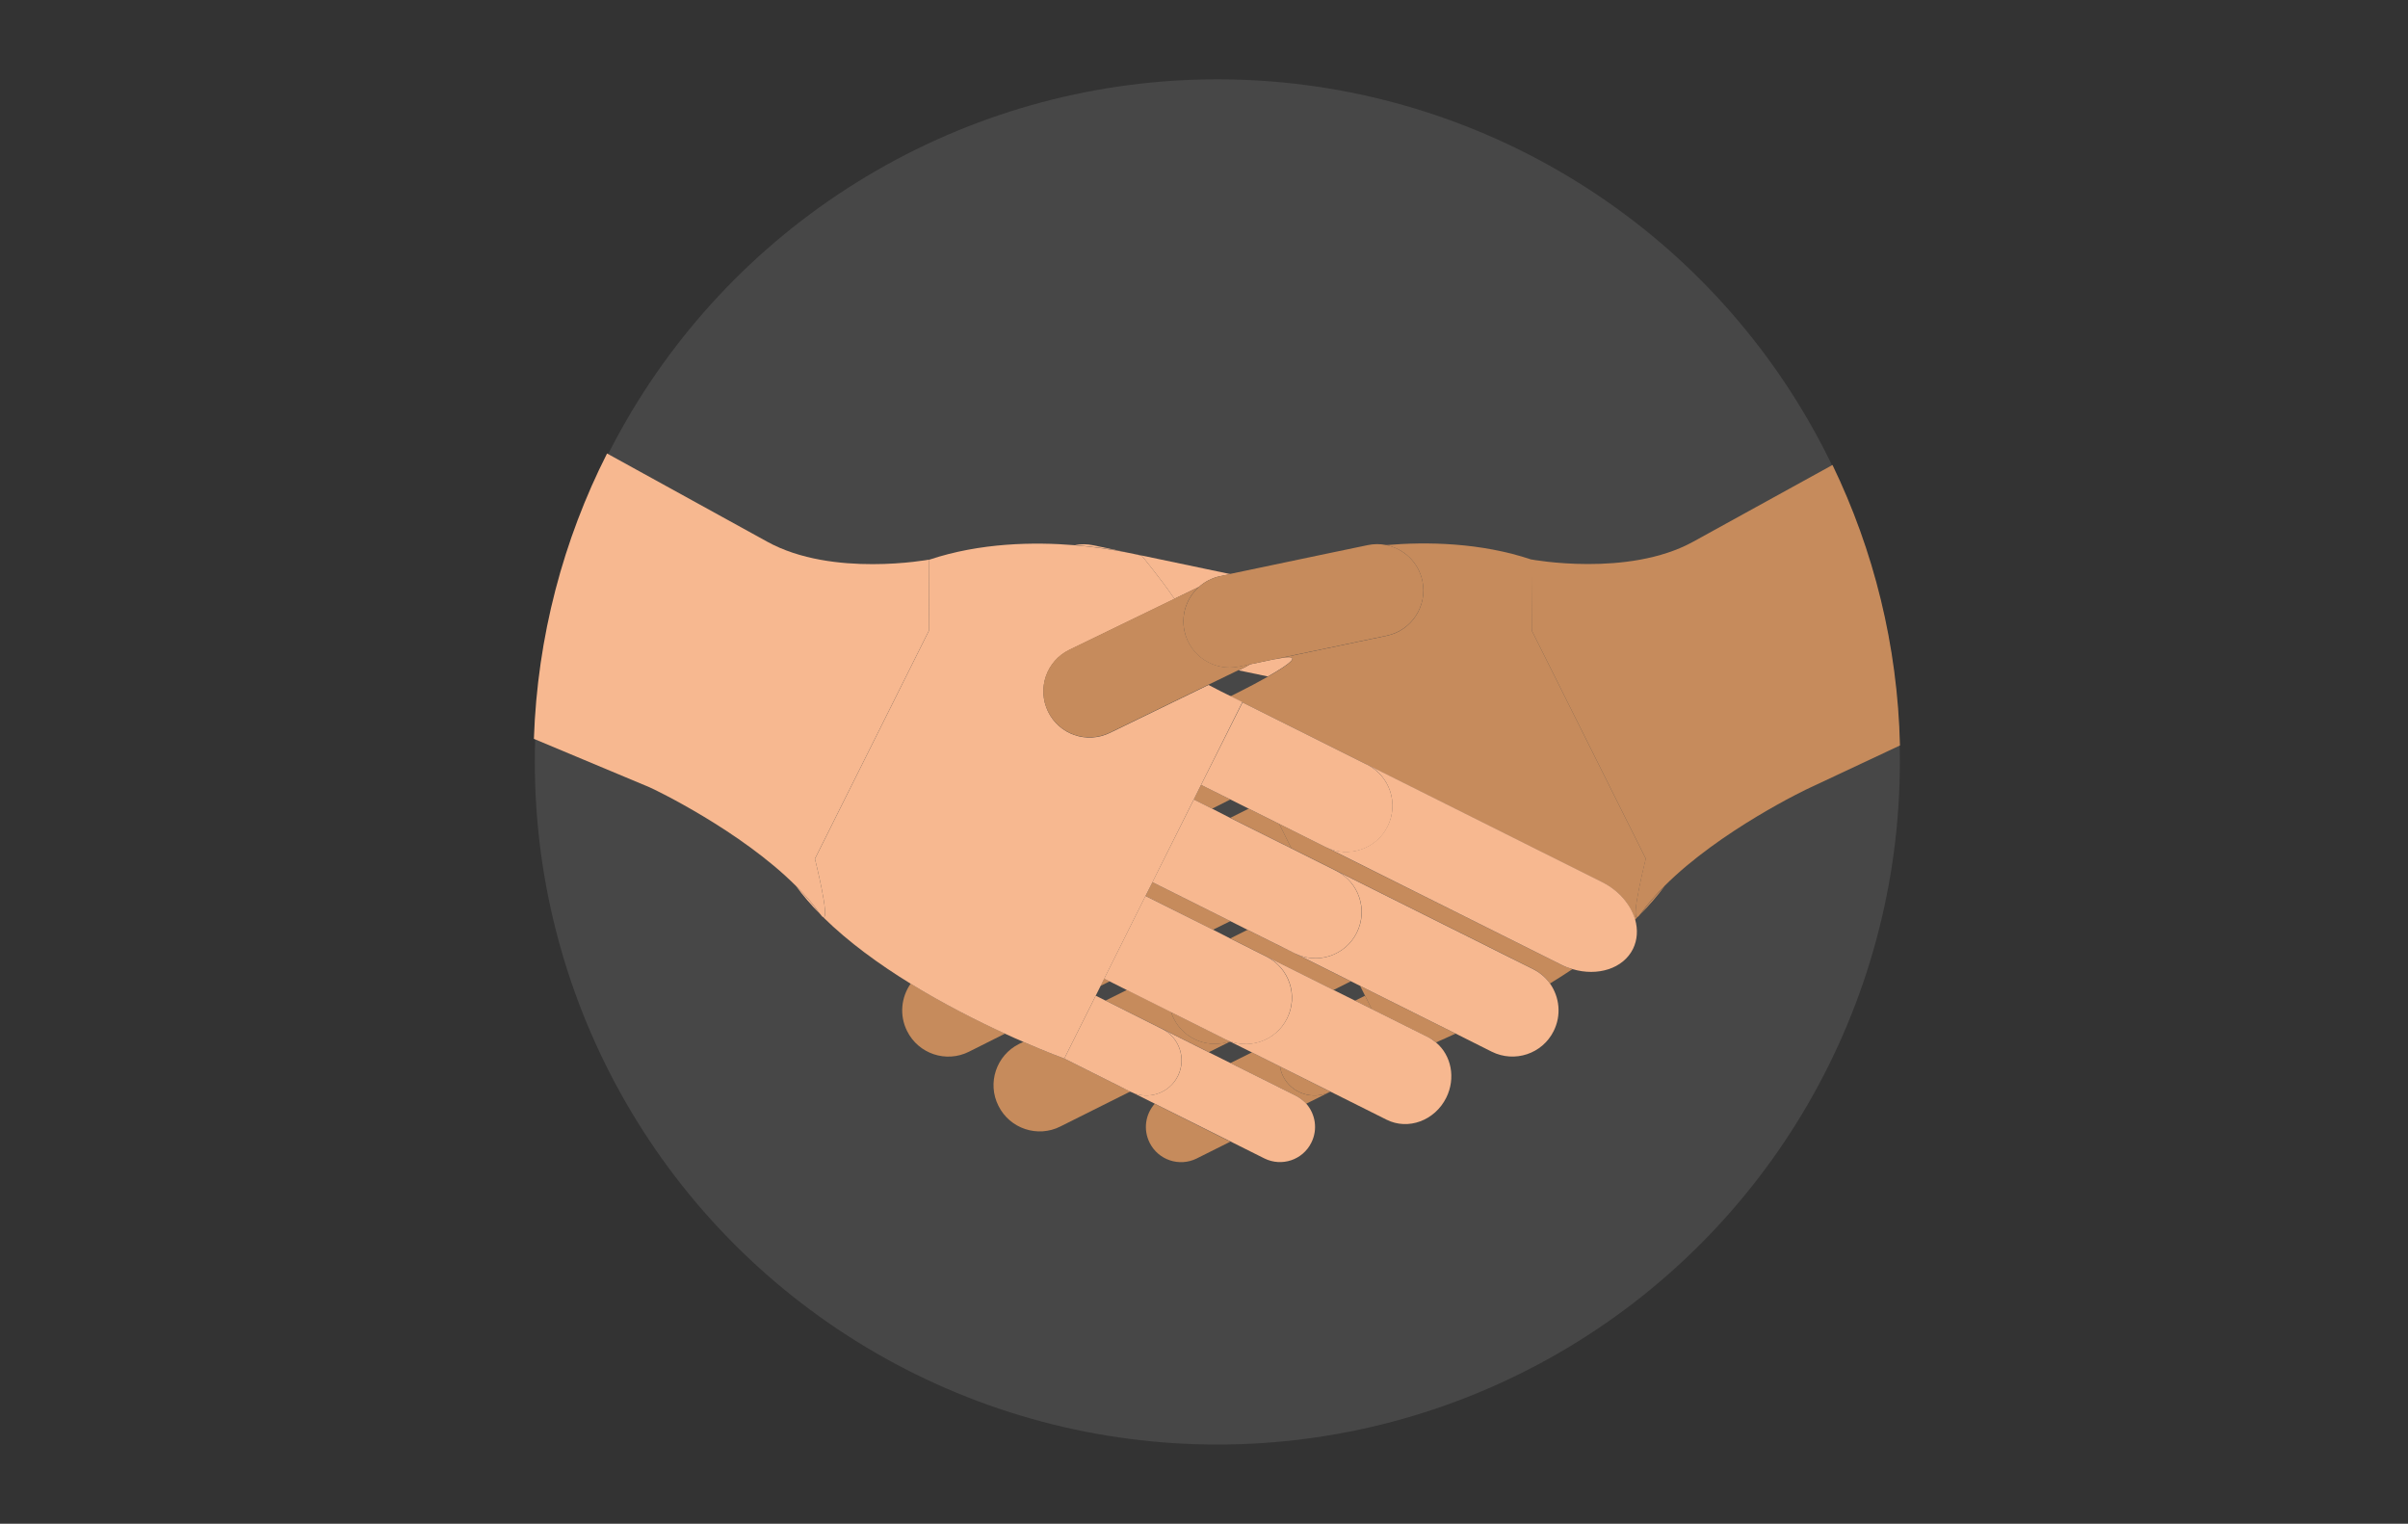
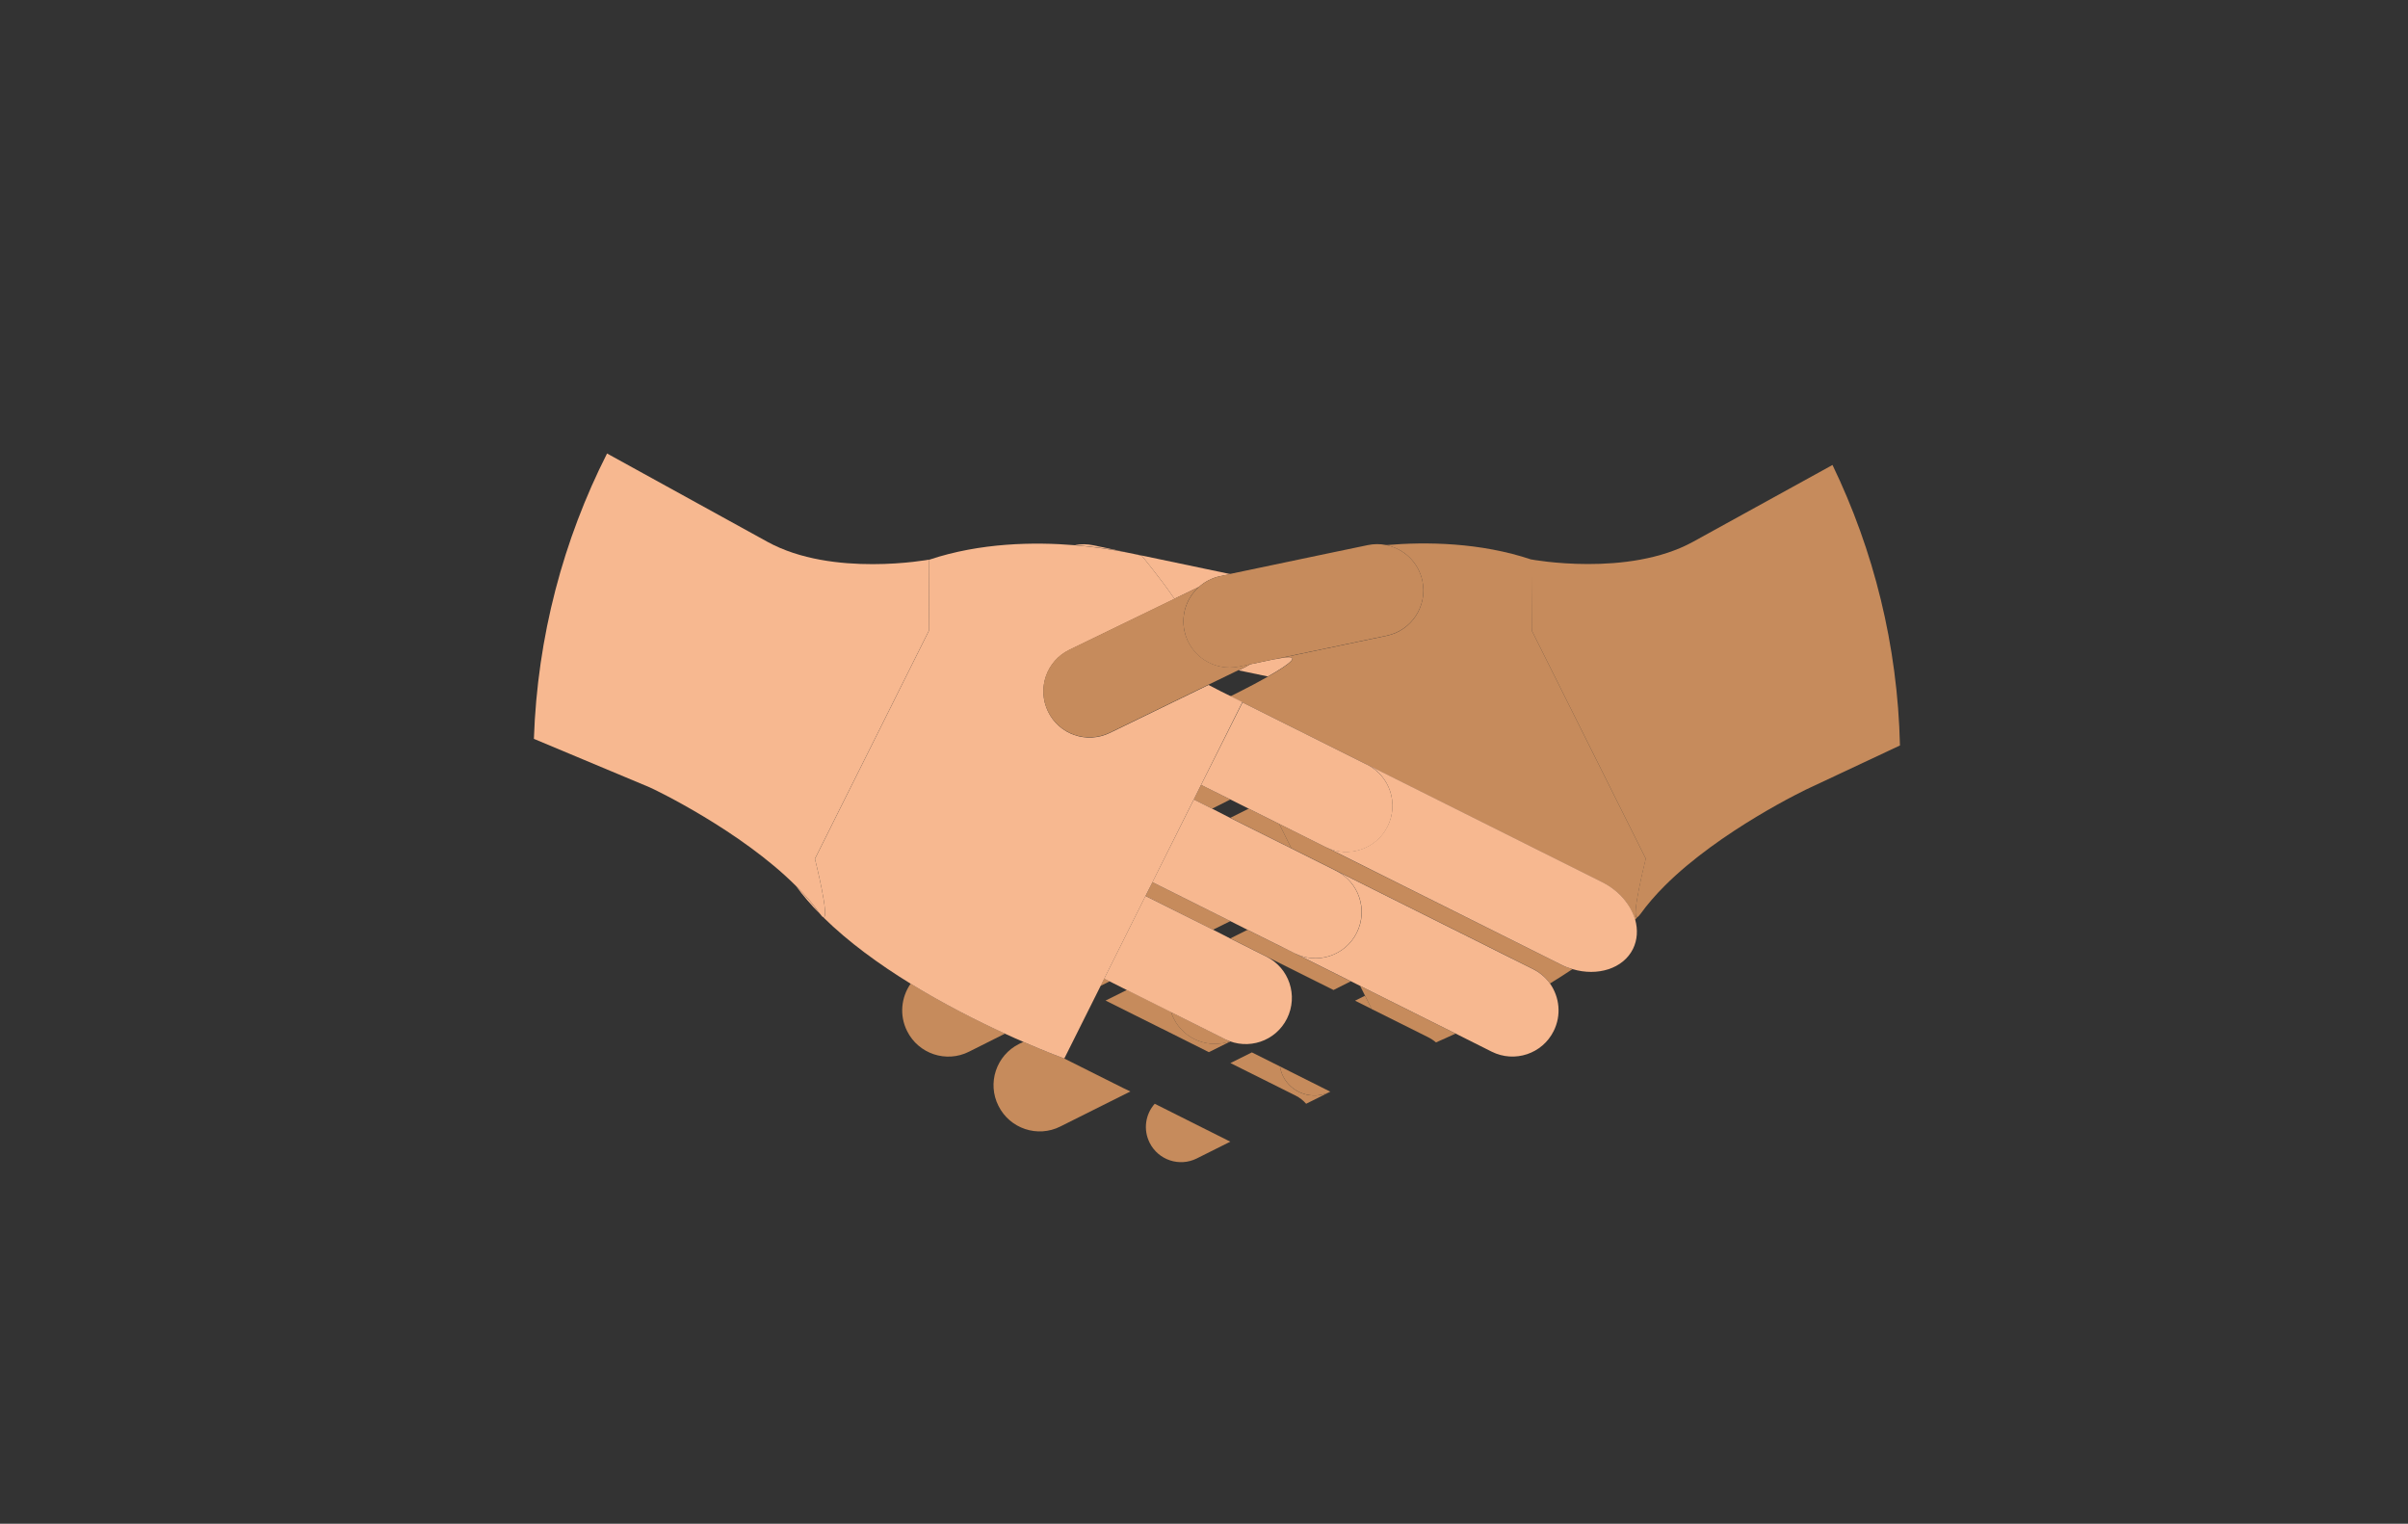
<svg xmlns="http://www.w3.org/2000/svg" xmlns:xlink="http://www.w3.org/1999/xlink" version="1.1" id="Capa_1" x="0px" y="0px" viewBox="0 0 2077 1314.1" style="enable-background:new 0 0 2077 1314.1;" xml:space="preserve">
  <rect x="0" y="0" width="2077" height="1314.1" fill="#333333" stroke="none" />
  <style type="text/css">
	.st0{clip-path:url(#SVGID_00000057109353768277143470000009656013584444316571_);}
	.st1{opacity:0.1;fill:#FFFFFF;}
	.st2{fill:none;}
	.st3{fill:#F7B890;}
	.st4{fill:#C68B5C;}
</style>
  <g>
    <defs>
-       <circle id="SVGID_1_" cx="1050" cy="657.1" r="588.7" />
-     </defs>
+       </defs>
    <clipPath id="SVGID_00000116219481480805413380000016054553967305949108_">
      <use xlink:href="#SVGID_1_" style="overflow:visible;" />
    </clipPath>
    <g style="clip-path:url(#SVGID_00000116219481480805413380000016054553967305949108_);">
      <ellipse class="st1" cx="1088.7" cy="708.2" rx="844.5" ry="799.7" />
    </g>
  </g>
  <g>
    <polygon class="st2" points="1061.2,705.3 1077,697.4 1061.2,689.5 1045.5,697.4  " />
    <path class="st2" d="M1042.3,590.7c3.7,2,7.4,3.9,10.8,5.6l8.1,4.1l8.2-4.1c7.6-3.9,16.3-8.5,24.2-12.9l-25.3-5.3L1042.3,590.7z" />
    <polygon class="st2" points="972.1,853.8 957.2,846.3 949.2,850.3 945.1,858.7 953.7,863  " />
    <polygon class="st2" points="1061.2,809.3 1076.2,801.8 1061.2,794.4 1046.3,801.8  " />
    <polygon class="st2" points="1061.2,916.8 1079.7,907.5 1061.2,898.3 1042.8,907.5  " />
    <polygon class="st2" points="1168.8,863 1177.4,858.7 1173.2,850.3 1165.3,846.3 1150.3,853.8  " />
    <path class="st3" d="M1074.1,575.3l-5.8,2.8l25.3,5.3c18.9-10.7,32.1-20.3,8.3-15.3c-1.2,0.2-2.2,0.4-3.2,0.5l-20.4,4.3   C1077,573.7,1075.6,574.5,1074.1,575.3z" />
    <path class="st4" d="M1061.3,600.5c2.4-1.2,5.2-2.6,8.2-4.1L1061.3,600.5L1061.3,600.5z" />
    <polygon class="st4" points="1061.2,689.5 1036,676.9 1029.6,689.5 1045.5,697.4  " />
    <polygon class="st4" points="952.4,843.9 949.2,850.3 957.2,846.3  " />
    <path class="st4" d="M782.4,889.2c9.8,19.7,33.8,27.7,53.4,17.8l31.1-15.6c-23.5-10.8-52.6-25.4-81.4-43.1   C777.3,860,775.6,875.6,782.4,889.2z" />
    <polygon class="st4" points="1061.2,705.3 1113.9,731.6 1103.4,710.6 1077,697.4  " />
    <polygon class="st4" points="1046.3,801.8 1061.2,794.4 994,760.8 988.1,772.7  " />
    <path class="st4" d="M1012.3,878.2c-0.9-1.8-1.6-3.6-2.2-5.5l-38-19l-18.5,9.2l48.7,24.3c0,0,0,0,0.1,0l40.3,20.2l18.5-9.2   l-0.4-0.2C1042.2,904.5,1021.3,896.3,1012.3,878.2z" />
    <path class="st4" d="M968.1,938L918,912.9c-0.1-0.1-14.1-5.1-35.3-14.4l-3.7,1.8c-19.7,9.8-27.7,33.8-17.8,53.4   c9.8,19.7,33.8,27.7,53.4,17.8l60.4-30.2L968.1,938C968.1,938,968.1,938,968.1,938z" />
    <path class="st4" d="M1061.2,809.3l19.5,9.8c0,0,0,0,0,0l69.5,34.7l14.9-7.5l-57.7-28.8c0,0,0,0-0.1,0l-31.3-15.6L1061.2,809.3z" />
    <path class="st4" d="M1010.1,872.8c0.6,1.8,1.3,3.7,2.2,5.5c9,18.1,29.9,26.2,48.5,19.9l-4-2c0,0-0.1,0-0.1-0.1L1010.1,872.8z" />
    <path class="st4" d="M991.6,985.5c7.5,15,25.7,21,40.6,13.6l29-14.5L996,951.9C988,960.9,985.9,974.1,991.6,985.5z" />
    <path class="st4" d="M1106.6,928c-1.3-2.7-2.1-5.5-2.6-8.3l-24.2-12.1l-18.5,9.2l56.1,28c3.6,1.8,6.7,4.2,9.2,7.1l20.7-10.3   C1132.2,949,1114,943,1106.6,928z" />
    <polygon class="st4" points="1183.2,870.2 1177.4,858.7 1168.8,863  " />
    <path class="st4" d="M1104,919.7c0.5,2.8,1.3,5.6,2.6,8.3c7.5,15,25.7,21,40.6,13.6c0,0,0,0,0,0l0.3-0.1L1104,919.7z" />
    <path class="st4" d="M1419.6,740.6l-98.3-196.7l-0.3-61.3c-44.1-14.8-90.5-15.5-125.6-12.5c15.3,2.9,28.1,14.7,31.5,31   c4.5,21.5-9.3,42.7-30.8,47.2l-97.3,20.4c1-0.1,2-0.2,3.2-0.5c23.7-5,10.6,4.6-8.3,15.3c-7.8,4.4-16.6,9.1-24.2,12.9   c-3,1.5-5.7,2.9-8.2,4.1l9.9,5c0.2,0.1,0.3,0.2,0.3,0.2v0l106.7,53.3l0,0l203.6,101.8c14.7,7.3,24.8,19.6,28.4,32.4   c0.7-0.7,1.4-1.4,2.1-2.1C1406.4,793,1419.6,740.6,1419.6,740.6z" />
    <path class="st4" d="M1143.3,730.5L1143.3,730.5l-40-20l10.5,21l29.2,14.6c0,0,0,0,0,0l179.2,89.5c6.1,3,11,7.4,14.7,12.6   c6.5-4,13-8.1,19.4-12.4c-3.4-1-6.8-2.3-10.1-4L1143.3,730.5z" />
-     <path class="st4" d="M1415,788.4c7.7-7.8,14.8-16,20.9-24.3C1428.1,771.9,1421,780,1415,788.4C1415.1,788.4,1415,788.4,1415,788.4z   " />
    <path class="st4" d="M1144.3,477.6l6.7-1.4C1148.4,476.7,1146.1,477.2,1144.3,477.6z" />
    <path class="st4" d="M1173.2,850.3l4.2,8.4l5.7,11.5l48.5,24.2c2.6,1.3,4.9,2.8,7,4.6c5.2-2.3,10.9-4.8,16.9-7.6L1173.2,850.3z" />
    <path class="st4" d="M1638.8,642.9l-76.5,35.9c-4.3,1.8-78.9,37.6-126.5,85.2c-7.8,7.8-14.9,16-20.9,24.3v0l0,0   c-1.1,1.6-2,2.4-2.6,2.6c-6,2,7.2-50.4,7.2-50.4l-98.3-196.7l-0.3-61.3v0c0,0,83.3,15.6,139.5-15.3l120.2-66.2   C1616.1,474.5,1636.8,556.4,1638.8,642.9z" />
    <path class="st3" d="M1381.9,760.7l-203.6-101.8l0,0l0.7,0.3c19.7,9.8,27.7,33.8,17.8,53.4c-9.8,19.7-33.8,27.7-53.4,17.8   l202.9,101.4c3.3,1.7,6.7,3,10.1,4c21.6,6.4,43.6-0.4,52.1-17.4c3.9-7.9,4.3-16.8,1.9-25.4C1406.6,780.2,1396.5,768,1381.9,760.7z" />
    <path class="st3" d="M1053.1,596.4c9.2,4.7,16.5,8.3,18.1,9l-9.9-5l-0.1,0L1053.1,596.4z" />
    <path class="st3" d="M1036,676.9l25.3,12.6l15.8,7.9l26.4,13.2l40,20l0,0c19.7,9.8,43.6,1.9,53.4-17.8c9.8-19.7,1.9-43.6-17.8-53.4   l-0.7-0.3l-106.7-53.3L1036,676.9z" />
    <path class="st3" d="M942.8,470.2c-5.3-1.1-10.6-1.1-15.6-0.1c18.7,1.6,34.2,4.1,44.4,6.2L942.8,470.2z" />
    <path class="st3" d="M1013,516.4l21.1-10.2c5-4.5,11.2-7.8,18.3-9.3l8.8-1.8l-83-17.4c4.2,0.9,6.5,1.5,6.5,1.5   S999.5,496.8,1013,516.4z" />
    <path class="st3" d="M1322.3,835.8l-179.2-89.5c0,0,0,0,0,0l9.4,4.7c19.7,9.8,27.7,33.8,17.8,53.4c-9.8,19.7-33.8,27.7-53.4,17.8   l-9.4-4.7c0,0,0,0,0.1,0l57.7,28.8l8,4l82.3,41.1l31.1,15.6c19.7,9.8,43.6,1.9,53.4-17.8c6.8-13.6,5.1-29.2-3.1-40.9   C1333.3,843.2,1328.4,838.8,1322.3,835.8z" />
    <path class="st3" d="M1045.5,697.4l-15.8-7.9L994,760.8l67.2,33.6l14.9,7.5l31.3,15.6l9.4,4.7c19.7,9.8,43.6,1.9,53.4-17.8   c9.8-19.7,1.9-43.6-17.8-53.4l-9.4-4.7l-29.2-14.6l-52.7-26.3L1045.5,697.4z" />
-     <path class="st3" d="M1231.7,894.4l-48.5-24.2l-14.4-7.2l-18.5-9.2l-69.5-34.7c0,0,0,0,0,0l11.6,5.8c19.7,9.8,27.7,33.8,17.8,53.4   c-9.8,19.6-33.7,27.6-53.3,17.9l4,2l0.4,0.2l18.5,9.2l24.2,12.1l43.5,21.7l48.6,24.3c18.5,9.2,41.4,0.8,51.3-18.9   c8.5-17,4.4-36.7-8.7-47.7C1236.5,897.3,1234.2,895.7,1231.7,894.4z" />
    <path class="st3" d="M1046.3,801.8l-58.3-29.1l-35.6,71.3l4.8,2.4l14.9,7.5l38,19l46.6,23.3c0,0,0.1,0,0.1,0.1   c19.7,9.7,43.5,1.8,53.3-17.9c9.8-19.7,1.9-43.6-17.8-53.4l-11.6-5.8l-19.5-9.8L1046.3,801.8z" />
-     <path class="st3" d="M1117.4,944.8l-56.1-28l-18.5-9.2l-40.3-20.2c14.9,7.5,21,25.7,13.5,40.6c-7.5,15-25.7,21-40.6,13.6l-7.2-3.6   c0,0,0,0,0.1,0l6.9,3.4l21,10.5l65.3,32.6l29,14.5c15,7.5,33.2,1.4,40.6-13.6c5.7-11.4,3.5-24.6-4.4-33.6   C1124,949,1121,946.6,1117.4,944.8z" />
-     <path class="st3" d="M953.7,863l-8.6-4.3L918,912.9l0,0l50.1,25.1l7.2,3.6c15,7.5,33.2,1.4,40.6-13.6c7.5-14.9,1.4-33.1-13.5-40.6   c0,0,0,0-0.1,0L953.7,863z" />
    <path class="st3" d="M686.6,764.1c6.1,8.4,13.1,16.5,20.9,24.3c0,0,0,0,0,0C701.5,780,694.4,771.9,686.6,764.1z" />
    <path class="st3" d="M918,912.9l27.1-54.2l4.2-8.4l3.2-6.4l35.6-71.3l6-11.9l35.6-71.3l6.3-12.6l35.6-71.3v0c0,0-0.1-0.1-0.3-0.2   c-1.6-0.8-8.9-4.4-18.1-9c-3.4-1.8-7.1-3.7-10.8-5.6l-85.2,41.4c-19.8,9.6-43.6,1.4-53.2-18.4c-9.6-19.8-1.4-43.6,18.4-53.2   l90.7-44c-13.5-19.6-28.3-37.2-28.3-37.2s-2.3-0.6-6.5-1.5c-1.9-0.4-4.2-0.9-6.8-1.4c-10.2-2-25.6-4.6-44.4-6.2   c-35.1-2.9-81.6-2.2-125.6,12.5l-0.3,61.3l-98.3,196.7c0,0,13.2,52.3,7.2,50.4c21.7,21.4,48.4,40.7,75.4,57.3   c28.8,17.7,57.9,32.3,81.4,43.1c5.6,2.6,10.8,4.9,15.7,7C903.9,907.8,917.8,912.8,918,912.9L918,912.9z" />
    <path class="st3" d="M801.5,482.6L801.5,482.6l-0.3,61.3l-98.3,196.7c0,0,13.2,52.3,7.2,50.4c-0.6-0.2-1.5-1-2.6-2.6c0,0,0,0,0,0   c-5.9-8.4-13-16.5-20.9-24.3c-47.6-47.6-122.2-83.4-126.5-85.2l-99.6-41.7c3-88.3,25.4-171.7,63.1-246.1L662,467.3   C718.2,498.2,801.5,482.6,801.5,482.6z" />
    <path class="st4" d="M1074.1,575.3c1.5-0.7,2.9-1.6,4.3-2.5l-9.6,2c-21.5,4.5-42.6-9.3-47.2-30.8c-3-14.5,2.2-28.7,12.5-37.9   l-21.1,10.2l-90.7,44c-19.8,9.6-28,33.4-18.4,53.2c9.6,19.8,33.4,28,53.2,18.4l85.2-41.4l26-12.6L1074.1,575.3z" />
    <path class="st4" d="M1052.4,496.9c-7.1,1.5-13.3,4.8-18.3,9.3c-10.3,9.2-15.5,23.4-12.5,37.9c4.5,21.5,25.6,35.3,47.2,30.8l9.6-2   l20.4-4.3l97.3-20.4c21.5-4.5,35.3-25.6,30.8-47.2c-3.4-16.2-16.2-28-31.5-31c-5-1-10.3-1-15.6,0.1l-28.8,6l-6.7,1.4l-83,17.4   L1052.4,496.9z" />
  </g>
</svg>